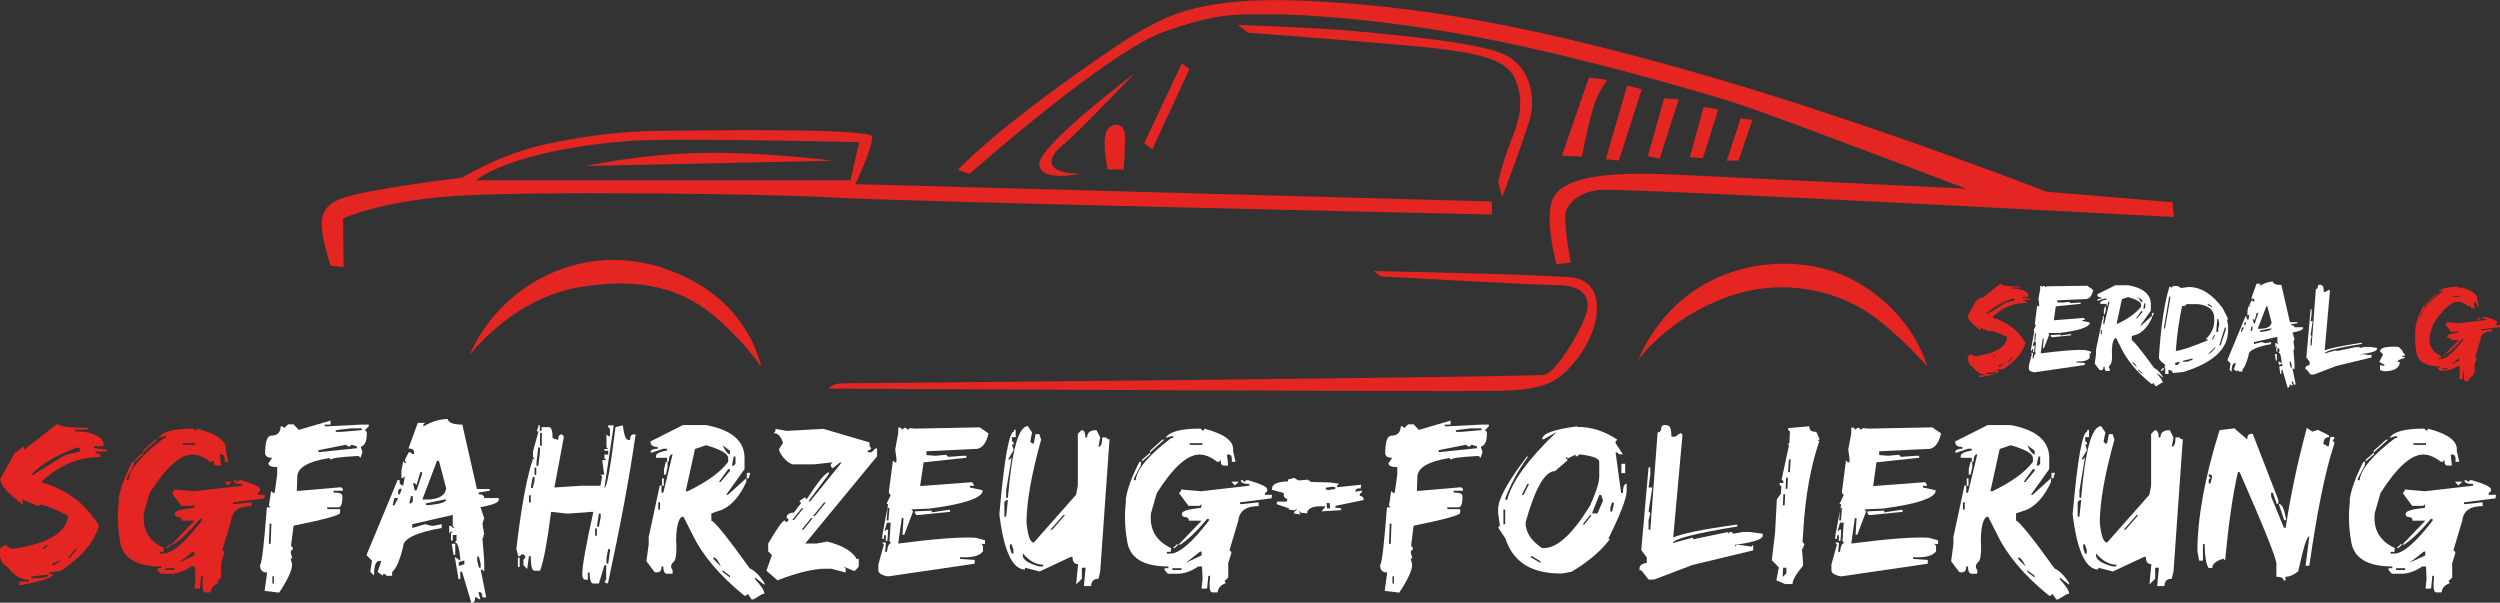
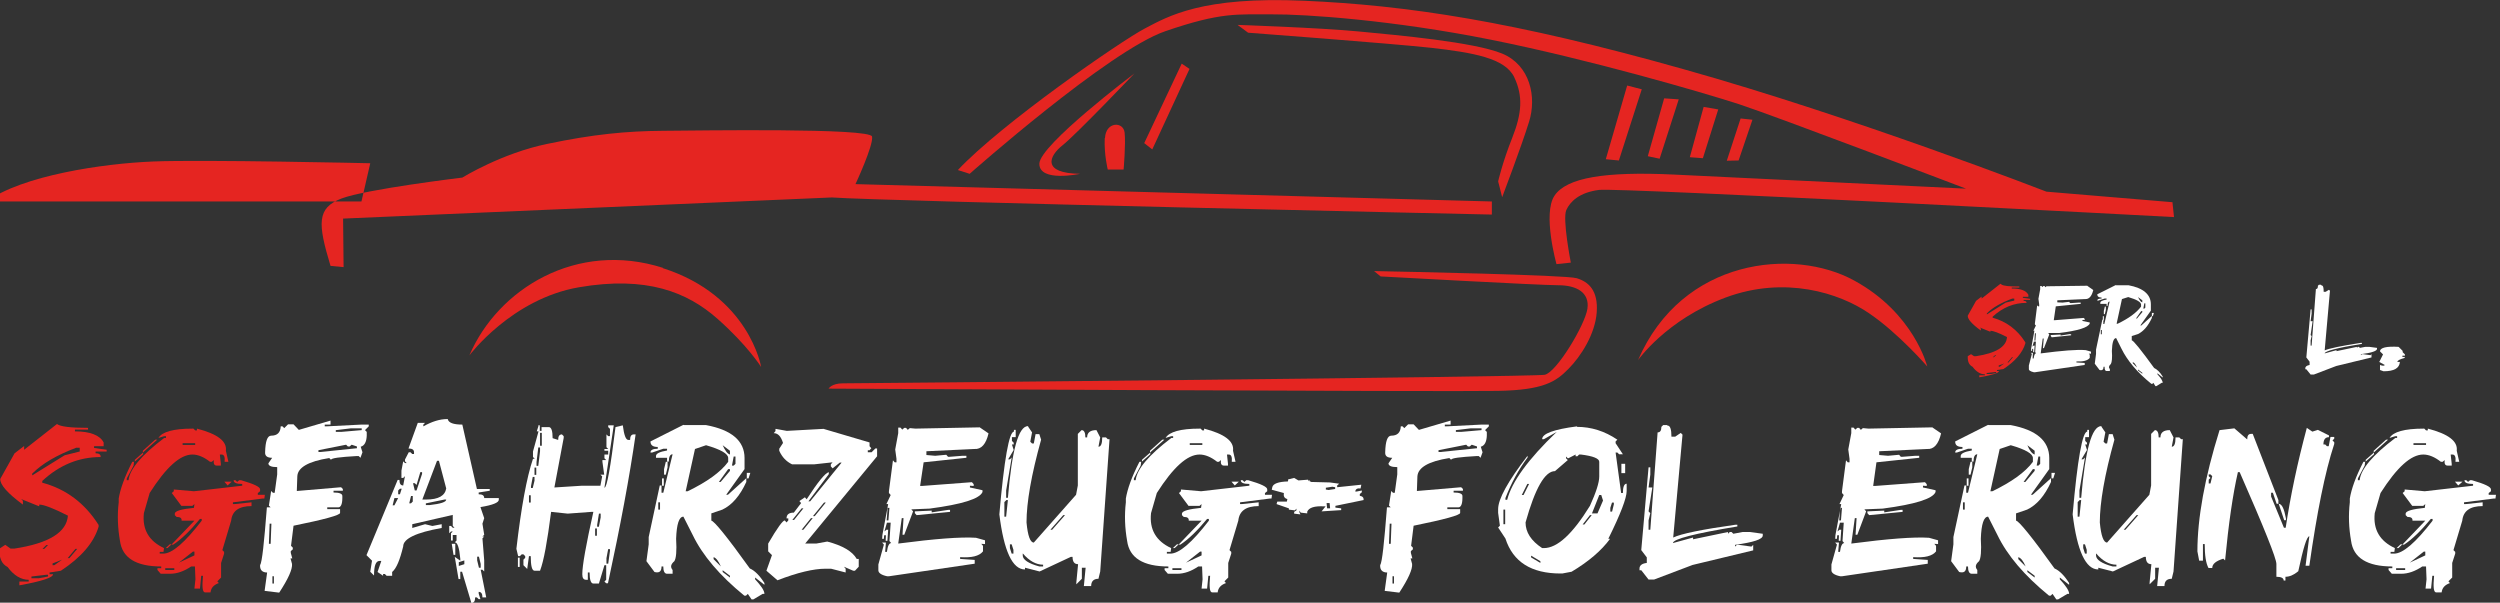
<svg xmlns="http://www.w3.org/2000/svg" id="Ebene_1" viewBox="0 0 99.39 23.96">
  <rect x="0" y="0" width="99.39" height="23.96" fill="#333333" stroke="none" />
  <path d="m26.36,10.65c-3.44-1.1-6.57.84-7.7,3.48,0,0,1.68-2.25,4.36-2.71s4.3.19,5.5,1.25,1.74,1.92,1.74,1.92c0,0-.47-2.83-3.91-3.93" style="fill:#e52521; fill-rule:evenodd; stroke-width:0px;" />
  <path d="m62.68,11.06c-.43-.13-6.92-.26-7.92-.28h-.13l.26.21s6.33.35,7.06.35,1.25.29,1.16.93-1.23,2.54-1.7,2.63-27.45.34-27.9.34-.57.21-.57.21c0,0,24.77.13,26.6.09,1.83-.03,2.32-.37,2.81-.87.5-.5,1.07-1.39,1.13-2.26s-.33-1.21-.8-1.35" style="fill:#e52521; fill-rule:evenodd; stroke-width:0px;" />
-   <path d="m33.07,7.85c2.09.15,26.24.68,26.24.68v-.52l-25.3-.69s.72-1.54.66-1.89-6.86-.24-8.31-.23c-1.46.01-2.79.14-4.6.52-1.81.37-3.38,1.34-3.38,1.34,0,0-3.82.46-4.8.83-.99.38-.95.99-.44,2.68l.52.05-.02-1.93s1.35-.67,4.33-.89,13.02-.09,15.11.05m-7.55-2.27c2.01-.08,8.63.07,8.63.07l-.35,1.52h-14.9c1.41-1.03,4.61-1.51,6.62-1.59" style="fill:#e52521; fill-rule:evenodd; stroke-width:0px;" />
+   <path d="m33.07,7.85c2.09.15,26.24.68,26.24.68v-.52l-25.3-.69s.72-1.54.66-1.89-6.86-.24-8.31-.23c-1.46.01-2.79.14-4.6.52-1.81.37-3.38,1.34-3.38,1.34,0,0-3.82.46-4.8.83-.99.38-.95.99-.44,2.68l.52.05-.02-1.93m-7.55-2.27c2.01-.08,8.63.07,8.63.07l-.35,1.52h-14.9c1.41-1.03,4.61-1.51,6.62-1.59" style="fill:#e52521; fill-rule:evenodd; stroke-width:0px;" />
  <path d="m27.88,6.08c-2.49.05-4.59.52-4.59.52l9.83-.21s-2.74-.36-5.23-.31" style="fill:#e52521; fill-rule:evenodd; stroke-width:0px;" />
  <path d="m41.32,6.51c0,.75,1.62.4,1.62.4-1.54-.02-1.24-.71-.69-1.14.55-.44,2.85-2.85,2.85-2.85,0,0-3.77,2.84-3.78,3.59" style="fill:#e52521; fill-rule:evenodd; stroke-width:0px;" />
  <path d="m86.38,8.04l-5.02-.42s-7.65-2.97-14.43-4.87C60.16.84,55.93.21,51.85.03c-4.06-.18-5.4.61-6.35,1.11-.95.5-5.67,3.76-7.42,5.62l.47.15s5.53-4.9,7.78-5.67c2.24-.77,2.85-.66,4.21-.67s4.85.23,8.74,1.01c3.89.78,8.33,2.07,9.85,2.56,1.52.5,9.03,3.36,9.03,3.36,0,0-8.88-.43-11.61-.56-2.74-.13-4.27.12-4.75.84-.48.72.08,2.72.08,2.72l.57-.06s-.34-1.73-.18-2.09c.16-.35.53-.7,1.3-.8.77-.1,22.86,1.08,22.86,1.08l-.06-.57v-.02Z" style="fill:#e52521; fill-rule:evenodd; stroke-width:0px;" />
  <path d="m43.92,5.49c-.03.65.12,1.25.12,1.25h.63s.09-1.02.04-1.47c-.05-.45-.75-.44-.78.22" style="fill:#e52521; fill-rule:evenodd; stroke-width:0px;" />
  <polygon points="46.98 2.53 45.49 5.69 45.81 5.94 47.29 2.74 46.98 2.53" style="fill:#e52521; fill-rule:evenodd; stroke-width:0px;" />
  <path d="m59.56,7.21l.16.63s.76-2,1.07-3c.31-.99.04-2.25-1.07-2.71-1.12-.46-4.14-.73-5.71-.88s-4.81-.26-4.81-.26l.42.31s5.6.42,7.27.6c1.67.19,2.95.41,3.31,1.17s.3,1.45-.08,2.41c-.38.95-.56,1.73-.56,1.73" style="fill:#e52521; fill-rule:evenodd; stroke-width:0px;" />
-   <path d="m62.11,6.19l.78.04s.29-1.5.5-2.1.51-.95.51-.95l-.73-.1-1.07,3.1h0Z" style="fill:#e52521; fill-rule:evenodd; stroke-width:0px;" />
  <polygon points="65.27 3.55 64.69 3.4 63.84 6.33 64.36 6.38 65.27 3.55" style="fill:#e52521; fill-rule:evenodd; stroke-width:0px;" />
  <polygon points="66.16 3.91 65.51 6.21 65.98 6.31 66.74 3.95 66.16 3.91" style="fill:#e52521; fill-rule:evenodd; stroke-width:0px;" />
  <polygon points="67.73 4.25 67.18 6.25 67.7 6.29 68.31 4.35 67.73 4.25" style="fill:#e52521; fill-rule:evenodd; stroke-width:0px;" />
  <polygon points="69.2 4.71 68.65 6.39 69.12 6.38 69.67 4.76 69.2 4.71" style="fill:#e52521; fill-rule:evenodd; stroke-width:0px;" />
  <path d="m73.71,11.15c-2.39-1.31-6.83-.9-8.59,3.17,0,0,1.12-1.61,3.48-2.49s4.53-.18,5.7.62c1.18.8,2.32,2.12,2.32,2.12,0,0-.52-2.12-2.91-3.42" style="fill:#e52521; fill-rule:evenodd; stroke-width:0px;" />
  <g style="isolation:isolate;">
    <g style="isolation:isolate;">
      <path d="m2.27,16.86c.13.1.54.15,1.23.15v.07h-.52v.07c.6,0,.99.15,1.14.44v.15h-.38v.07s.5.07.5.07v.07h-.44v.07c.14,0,.21.05.2.15-.87,0-1.64.32-2.32.95v.07c.94.25,1.69.81,2.24,1.68v.07c-.19.63-.68,1.21-1.5,1.75l-.45.07v.07s.14,0,.14,0c0,.13-.45.28-1.34.44v-.15h.37v-.07c-.3,0-.59-.17-.84-.51-.24-.12-.34-.37-.32-.73l.23-.15.21.15h.15c1.38-.21,2.08-.65,2.13-1.31-.57-.29-.96-.44-1.14-.44v.07s-.72-.29-.72-.29l.07.07v.15c-.61-.45-.91-.79-.9-1.02l.57-1.02.38-.29v.15s1.3-1.02,1.3-1.02Zm-1.02,6.06v.07s.29,0,.29,0l.37-.07v-.07s-.07,0-.07,0l-.59.07Zm.03-4.09v.07s1.29-.8,1.29-.8l.6-.15v-.15s-.14,0-.14,0c-.77.29-1.35.63-1.74,1.02Zm.41,2.99h.07l.15-.15h-.07l-.15.15Zm.4.58v.07s.07,0,.07,0l.31-.22-.38.15Zm.91-.58l-.31.37h.07l.31-.37h-.07Z" style="fill:#e52521; stroke-width:0px;" />
    </g>
    <g style="isolation:isolate;">
      <path d="m7.69,17.04l.07.07h.07v-.07c.81.21,1.2.5,1.15.88l.1.44h-.15c.02-.19-.02-.29-.12-.29h-.07l.04.37v.07h-.16c-.1,0-.14-.07-.12-.22l-.08.07h-.07c-.24-.19-.48-.29-.7-.29-.49,0-1.05.51-1.7,1.53l-.23.8c-.07.65.2,1.11.8,1.39l-.02.15h-.15v.07s.14,0,.14,0c.35,0,.86-.44,1.53-1.31v-.07s-.07,0-.07,0c-.39.47-.74.81-1.06,1.02h-.07l.91-.95h-.51c.01-.1-.05-.15-.2-.15l-.07-.07v-.07c.02-.1.27-.17.76-.22l.02-.15-.08.07h-.44l-.38-.51.08-.07v-.07s.8.07.8.07l1.92-.22v-.07c-.23,0-.35-.05-.34-.15h.07l.07.07.08-.07h.07c.52.15.77.27.76.37v.07s-.09.07-.09.07v.07s.28,0,.28,0l-.02.15h-.07l-1.18.15v.07s.07,0,.07,0l.67-.07v.15c-.5,0-.77.19-.81.58l-.35,1.17.07.07v.07s-.12.37-.12.37v.58s-.15.15-.15.15l.06.07c-.2.07-.31.19-.33.37h-.22c-.1,0-.12-.22-.08-.66h-.07l-.05.51h-.22l.04-.37-.02-.51h-.15c-.28.19-.56.29-.84.29h-.37l-.13-.15v-.07h.15v-.07c-1,0-1.55-.34-1.64-1.02-.09-.51-.11-1.02-.05-1.53v-.15c.06-.37.23-.86.54-1.46h.07l-.02.15-.27.51v.07s.07,0,.07,0c.05-.44.52-1,1.42-1.68h.07v-.07s-.07,0-.07,0l-.23.07c.14-.24.59-.37,1.35-.37Zm-2,.95v.07s-.33.29-.33.29v-.07s.33-.29.33-.29Zm.49-.51h.07l-.57.51v-.07s.49-.44.49-.44Zm.39,5.11v.07s.36,0,.36,0v-.07s-.36,0-.36,0Zm.18-.95h.07l-.16.15h-.07l.16-.15Zm.36.73l.62-.29v-.15s-.06,0-.06,0l-.56.44Zm.15-4.75v.07s.5,0,.5,0v-.07s-.5,0-.5,0Zm1.66,1.53h.29l-.16.15-.13-.15Z" style="fill:#e52521; stroke-width:0px;" />
    </g>
  </g>
  <g style="isolation:isolate;">
    <g style="isolation:isolate;">
      <path d="m13.14,16.73v.15h-.23v.07s.07,0,.07,0l1.39-.07h.29v.07s-.15.15-.15.15l.07.07v.15c-.01.25-.09.4-.24.44l.07.22-.08.22-.07-.07h-.07c-.68.04-1.02.08-1.03.15l-.07-.07c-.83.13-1.26.38-1.27.73l-.02.58,1.76-.15.07.07v.07h-.37v.07c.24,0,.36.05.35.15v.07c0,.24-.06.37-.16.37h-.44v.07s.51,0,.51,0v.15c0,.09-.62.26-1.85.51l-.1.8.07.07v.07l-.08.07v.07s.06.22.06.22h-.07l.06.22c.02.21-.15.59-.51,1.14l-.58-.07.1-.73c-.19,0-.29-.1-.28-.29.08-.12.16-.89.27-2.3h.15l-.07-.07.09-.58.07.07h.07l.1-.73v-.29c-.23,0-.35-.05-.35-.15l.15-.22c-.19,0-.29-.07-.28-.22.01-.44.09-.66.24-.66.24,0,.37-.12.38-.37h.07l.07.07.15-.15h.22l.21.22,1.26-.37Zm-2.42,4.09l-.03.8h.07l.03-.8h-.07Zm.11,2.09v.29s.06,0,.06,0v-.29s-.06,0-.06,0Zm1.83-5.01v.07h.07l1.46-.15v-.07s-.21-.07-.21-.07l-.08.07h-.07l-.07-.07-1.11.22Zm.69-.8v.07s.22,0,.22,0l.81-.07v-.07h-.44l-.58.07Z" style="fill:#fff; stroke-width:0px;" />
      <path d="m17.8,16.66c.03.15.23.22.58.22l.58,2.56h.51v.07l-.44.07v.07c.15,0,.22.05.22.15h.58v.07c0,.11-.24.21-.73.29l.15.44-.07.22.07.44-.07.07h.07l-.07.07.07.88v.44l-.07-.07h-.07l.22,1.1h-.15c0-.15-.05-.22-.15-.22v.07l.07.22h-.07l-.07-.07h-.07c0,.15-.05.22-.15.22l-.37-1.24h-.07v.29h-.07l-.15-.88.22.15v-.07c-.04-.44-.11-.66-.22-.66l.07-.07v-.22h-.15v.22h-.07v-.29l.07-.07h-.07l-.07.07v-.29h.07l.07.07h.07l-.07-.07v-.44l-1.61.37v.15l.51-.15.29.07.37-.07v.15c-1.02.18-1.53.43-1.53.73-.13.54-.27.88-.44,1.02v.15h-.22l-.07-.07h-.07v.07l-.22-.15.15-.44h-.07c-.15,0-.22.19-.22.58l-.15-.15.07-.44-.22-.22,1.24-2.99h.07c0,.15.05.22.15.22l.07-.37-.07.07h-.07v-.29l.07-.37.07.07h.07l-.07-.07v-.07l.15-.29h.07l.07.07h.07v-.07c0-.1-.07-.15-.22-.15l.37-1.02h.29l-.07.07v.07c.34-.19.65-.29.95-.29Zm-2.12,3.14l-.07.29h.07l.15-.29h-.15Zm.22-.37l-.07.07v.15h.07l.07-.22h-.07Zm.44.29l-.07.29h.07l.07-.07v-.22h-.07Zm.37-.95l-.15.51-.07-.07h-.07l.07.29h.07l.22-.66v-.07h-.07Zm.66-.44l-.58,1.53h.15c.49,0,.75-.15.8-.44l-.29-1.1h-.07Zm-.44,1.68v.07h.15c.44-.05.66-.12.66-.22h-.07l-.73.15Zm1.02,1.61h.15v.44h-.07l-.07-.44Zm.29.73v.15l.22-.07v-.15l-.22.07Zm.73-.22v.15l.07.29h.07v-.15l-.07-.29h-.07Z" style="fill:#fff; stroke-width:0px;" />
      <path d="m21.39,16.91h.07v.22h.07v-.15h.29c.1,0,.15.15.15.44l.22.07c0-.15.05-.22.15-.22l.07.07v.07l-.37,1.97,1.1-.07h.73l.07-.37-.07-.07h.15l-.07-.51v-.07h.15l-.07-.07v-.15h.15v-.15h-.15v-.07h.15l-.07-.07v-.51l.07.07h.07v-.29l-.07-.07v-.07h.22l-.37,2.48c.1,0,.24-.8.44-2.41l.29-.07c.05.39.12.58.22.58h.07c0-.15.05-.22.15-.22h.07c-.24,1.68-.61,3.66-1.1,5.92h-.07l-.07-.07.07-.07v-.58h-.07l-.22.73h-.22c-.1,0-.15-.15-.15-.44h-.07v.29h-.07c-.1,0-.15-.07-.15-.22,0-.35.15-1.18.44-2.48h-.07l-.95.07-.66-.07c-.15,1.17-.29,1.95-.44,2.34h-.22c-.1,0-.15-.2-.15-.58h-.07l-.07.51-.15-.15v-.22l.07-.07v-.07l-.07-.07h-.07l-.07.07h-.07l-.07-.29c.19-1.64.41-2.84.66-3.58h.07l-.07-.07v-.22l.22-.8h-.07l.07-.22Zm-.8,5.26h.07v.37h-.07v-.37Zm.44-2.48v.29h.07v-.29h-.07Zm.15-.73l-.07.37v.07h.07l.07-.29v-.15h-.07Zm.07-.37v.29h.07v-.29h-.07Zm.15-.8l-.07.58v.15h.07l.07-.58v-.15h-.07Zm.07-.58v.51h.07v-.51h-.07Zm2.19,3.8v.29h.07v-.29h-.07Zm.15-.58l-.07.44v.07h.07l.07-.37v-.15h-.07Zm.37,1.39l-.07.37v.22h.07l.07-.51v-.07h-.07Z" style="fill:#fff; stroke-width:0px;" />
    </g>
    <g style="isolation:isolate;">
      <path d="m27.19,16.9h.88c1.02.19,1.53.63,1.53,1.31v.44l-.73,1.02h.07l.73-.66v.15c-.25.55-.57.92-.95,1.1l-.44.15v.29c.1,0,.62.63,1.53,1.9.19.08.39.28.58.58v.07l-.37-.29v.07c.24.26.37.45.37.58h-.07l-.37.22h-.07l-.15-.22-.07.07h-.07c-.98-.8-1.66-1.6-2.05-2.41l-.37-.73c-.17,0-.27.29-.29.88.03.49,0,.78-.07.89-.14.12-.17.23-.07.35v.15h-.22c-.1,0-.15-.1-.15-.29h-.07c0,.2-.09.27-.28.22l-.32-.43.09-.67v-.29l.44-2.05h.07v.29h.07l.37-1.53c-.1,0-.15.1-.15.29h-.07v-.15h-.44v-.07c0-.1.15-.17.44-.22v-.07h-.15l-.44.15h-.07c0-.1.1-.15.29-.15v-.07c-.19,0-.29-.07-.29-.22l1.31-.66Zm-1.02,3.07v.29h.07v-.29h-.07Zm.15-.95h.07v.29h-.07v-.29Zm.15-.66h.07v.22l-.07.29h-.07v-.22l.07-.29Zm.8,1.17h.07c.76-.37,1.3-.75,1.61-1.17v-.15c0-.17-.29-.34-.88-.51l-.44.15-.37,1.68Zm1.1,2.63v.07l.29.29c-.1-.22-.19-.34-.29-.37Zm.58-3.51l-.37.51h.07l.37-.44v-.07h-.07Zm-.22-.95c.1.22.19.34.29.37v-.15l-.29-.22Zm0,4.97v.07l.29.22v-.07l-.29-.22Zm.44-4.53l-.07.37h.07l.07-.07v-.29h-.07Zm.51.66h.15l-.07.22h-.07v-.22Z" style="fill:#fff; stroke-width:0px;" />
    </g>
    <g style="isolation:isolate;">
      <path d="m30.84,17.05l.44.08,1.46-.08,1.83.54v.15l.07.08-.07.08h-.07v.08h.15l.15-.15h.07v.31l-2.86,3.47h.44l.44-.08c.61.16,1,.39,1.17.69h.08v.31l-.15.16h-.07l-.37-.16.07.08v.15l-.58-.15h-.22c-.47,0-1.11.15-1.91.46l-.44-.38.22-.62-.15-.15v-.31c.36-.62.58-.92.66-.92l.07.08.07-.08v-.08h-.07c0-.16.1-.23.29-.23l.29-.38-.07-.08.22-.15.07.08c.44-.68.73-1.04.88-1.08v.08l-.81,1.08h.07l1.25-1.54h-.07l-.29.23-.07-.08v-.08l.07-.08-.73.08h-.88c-.23-.11-.4-.29-.51-.54v-.08l.15-.23c-.08-.26-.2-.39-.37-.39l.07-.08v-.08Zm1.03,3.16l-.37.46h.07l.37-.46h-.07Zm.37.39l-.37.46h.07l.37-.46h-.07Zm.52-.62l-.44.54h.07l.44-.54h-.07Z" style="fill:#fff; stroke-width:0px;" />
      <path d="m38.95,16.99l.35.24c-.1.43-.29.64-.56.62l-1.91.09v.15s.35.03.35.03l.44-.04.07.08h.07s.51-.04.51-.04h.15s0,.08,0,.08l-1.7.18-.14.94h.07s1.99-.15,1.99-.15l.07.08v.07s-.15-.01-.15-.01v.07s.5.11.5.11v.07c-.11.27-.81.49-2.1.66l-.73.03.07.08-.35.93h-.07s.04-.66.04-.66h-.07s-.14,1.01-.14,1.01c1.46-.19,2.49-.27,3.09-.23l.36.1v.15s-.15-.01-.15-.01l.07.08v.22c-.15.19-.45.26-.91.23v.07s.58.04.58.04v.15s-3.41.5-3.41.5h-.07c-.24-.05-.36-.14-.35-.25v-.22s.22-.79.22-.79l-.07-.08h.15s-.03.37-.03.37h.07c.03-.24.09-.35.17-.35l-.07-.08.05-.73h-.15s-.1.35-.1.35l.08-.07h.07s-.03.44-.03.44h-.07s.01-.22.01-.22h-.07s-.01.14-.01.14h-.07s.01-.15.01-.15l.23-1.23h-.07s.17-.36.17-.36l-.07-.08v-.07s.16-1.23.16-1.23l.07.08h.07s0-.14,0-.14l-.05-.37.12-.65v-.22s.09,0,.09,0l.07.08.08-.07h.07s.07.08.07.08l.08-.07.22.02,2.56-.05Zm-3.66,3.19l-.04.51h.07s.04-.5.04-.5h-.07Zm2.41.09h.07s0,.08,0,.08l-1.33.13-.07-.08v-.07s.67-.03.67-.03v.07s.66-.1.66-.1Z" style="fill:#fff; stroke-width:0px;" />
    </g>
    <g style="isolation:isolate;">
      <path d="m40.88,16.97l.15.22-.07.37.07.07h.07l.07-.37h.15l.07.22c-.39,1.4-.58,2.5-.58,3.29.05.54.15.8.29.8l1.68-1.9.07-.37v-2.05l.15-.15c.1,0,.15.1.15.29h.07c0-.19.12-.29.37-.29l.15.29-.07.37c.1,0,.15-.12.15-.37h.15l.07.07h.07l-.37,5.26-.07.29c-.19,0-.29.1-.29.29h-.29l.07-.73h-.15v.44l-.22.22v-.07l.07-.73c-.15,0-.22-.1-.22-.29h-.07l-1.24.58-.58-.15v.07c-.5,0-.84-.73-1.02-2.19.19-2.19.39-3.29.58-3.29v-.07h.07v.29h-.15v.15l.07.07v.07h-.07l.07.22-.22.37h.07l.07-.07-.22,1.31v.29h.07c.16-1.9.42-2.85.8-2.85Zm-.88,2.92l-.07.07v.58h.07l.07-.66h-.07Zm.15,1.75v.15l.07.22h.07v-.15l-.07-.22h-.07Zm.51.37v.07c0,.17.22.32.66.44h.15v-.07c-.28,0-.55-.15-.8-.44Zm1.61-1.53l-.51.58h.07l.51-.58h-.07Z" style="fill:#fff; stroke-width:0px;" />
      <path d="m47.73,17.04l.07.07h.07v-.07c.81.21,1.2.5,1.15.88l.1.44h-.15c.02-.19-.02-.29-.12-.29h-.07l.04.37v.07h-.16c-.1,0-.14-.07-.12-.22l-.08.07h-.07c-.24-.19-.48-.29-.7-.29-.49,0-1.05.51-1.7,1.53l-.23.8c-.07.65.2,1.11.8,1.39l-.02.15h-.15v.07s.14,0,.14,0c.35,0,.86-.44,1.53-1.31v-.07s-.07,0-.07,0c-.39.47-.74.81-1.06,1.02h-.07l.91-.95h-.51c.01-.1-.05-.15-.2-.15l-.07-.07v-.07c.02-.1.27-.17.76-.22l.02-.15-.08.07h-.44l-.38-.51.08-.07v-.07s.8.07.8.07l1.92-.22v-.07c-.23,0-.35-.05-.34-.15h.07l.07.07.08-.07h.07c.52.15.77.27.76.37v.07s-.09.07-.09.07v.07s.28,0,.28,0l-.02.15h-.07l-1.18.15v.07s.07,0,.07,0l.67-.07v.15c-.5,0-.77.19-.81.58l-.35,1.17.07.07v.07s-.12.37-.12.37v.58s-.15.15-.15.15l.06.07c-.2.07-.31.19-.33.37h-.22c-.1,0-.12-.22-.08-.66h-.07l-.05.51h-.22l.04-.37-.02-.51h-.15c-.28.19-.56.29-.84.29h-.37l-.13-.15v-.07h.15v-.07c-1,0-1.55-.34-1.64-1.02-.09-.51-.11-1.02-.05-1.53v-.15c.06-.37.23-.86.54-1.46h.07l-.02.15-.27.51v.07s.07,0,.07,0c.05-.44.52-1,1.42-1.68h.07v-.07s-.07,0-.07,0l-.23.07c.14-.24.59-.37,1.35-.37Zm-2,.95v.07s-.33.29-.33.29v-.07s.33-.29.33-.29Zm.49-.51h.07l-.57.51v-.07s.49-.44.49-.44Zm.39,5.11v.07s.36,0,.36,0v-.07s-.36,0-.36,0Zm.18-.95h.07l-.16.15h-.07l.16-.15Zm.36.73l.62-.29v-.15s-.06,0-.06,0l-.56.44Zm.15-4.75v.07s.5,0,.5,0v-.07s-.5,0-.5,0Zm1.66,1.53h.29l-.16.15-.13-.15Z" style="fill:#fff; stroke-width:0px;" />
      <path d="m51.21,19.11v-.05l.24-.06.17.1.38-.03.05.08v-.07s.06.08.06.08l.76.02.37.05-.08.07v.07s.96-.1.96-.1l-.03.15c-.12-.02-.2.02-.21.12h.06s.2-.04.2-.04v.07s-.08.07-.08.07v.07c.11.02.16.07.15.17l-1.12.23v.07s.23.03.23.03v.07s-.78.05-.78.05l.16-.2h-.06c-.38-.02-.6.05-.67.21v.07s-.26-.03-.26-.03l-.05-.08v.07s.04.08.04.08l-.25-.03v-.07s.09-.06.09-.06v-.07s-.06.07-.06.07l-.24-.03v-.05s-.49-.17-.49-.17l.03-.1h.38l.02-.1c-.12-.03-.16-.11-.14-.24l-.48-.13.02-.1c.03-.14.24-.22.62-.23Zm1.49.35l.12.02.26-.04v-.07s-.11-.02-.11-.02l-.26.04v.07Zm.06.75h.12s-.02-.21-.02-.21h-.12s.02.21.02.21Z" style="fill:#fff; stroke-width:0px;" />
      <path d="m57.67,16.73v.15h-.23v.07s.07,0,.07,0l1.39-.07h.29v.07s-.15.15-.15.15l.07.07v.15c-.01.25-.09.4-.24.44l.07.22-.08.22-.07-.07h-.07c-.68.04-1.02.08-1.03.15l-.07-.07c-.83.13-1.25.38-1.27.73l-.02.58,1.76-.15.07.07v.07h-.37v.07c.24,0,.36.05.35.15v.07c0,.24-.06.37-.16.37h-.44v.07s.51,0,.51,0v.15c0,.09-.62.26-1.85.51l-.1.8.07.07v.07l-.08.07v.07s.06.22.06.22h-.07l.06.22c.02.21-.15.59-.51,1.14l-.58-.07.1-.73c-.19,0-.29-.1-.28-.29.08-.12.16-.89.27-2.3h.15l-.07-.07.09-.58.07.07h.07l.1-.73v-.29c-.23,0-.35-.05-.35-.15l.15-.22c-.2,0-.29-.07-.28-.22.01-.44.09-.66.24-.66.24,0,.37-.12.38-.37h.07l.07.07.15-.15h.22l.21.22,1.26-.37Zm-2.42,4.09l-.03.8h.07l.03-.8h-.07Zm.11,2.09v.29s.06,0,.06,0v-.29s-.06,0-.06,0Zm1.83-5.01v.07h.07l1.46-.15v-.07s-.21-.07-.21-.07l-.08.07h-.07l-.07-.07-1.11.22Zm.69-.8v.07s.21,0,.21,0l.81-.07v-.07h-.44l-.58.07Z" style="fill:#fff; stroke-width:0px;" />
    </g>
    <g style="isolation:isolate;">
      <path d="m62.69,16.97c.57,0,1.11.17,1.61.51l-.07.07v.07l.29.44h-.15l-.07-.07h-.07l.22,1.61h.07c0-.24.05-.37.15-.37v.29c0,.28-.24.91-.73,1.9h.07c-.34.47-.86.91-1.53,1.31l-.37.07h-.07c-1.16,0-1.89-.46-2.19-1.39l-.29-.44.07-.07-.07-.51v-.15c0-.4.39-1.11,1.17-2.12v.07c-.36.48-.65,1.02-.88,1.61v.07h.07c.18-.71.83-1.61,1.97-2.7l-.51.29h-.07c0-.22.46-.39,1.39-.51Zm-2.92,3.29v.58h.07v-.58h-.07Zm.95-1.02l-.22.44h.07l.22-.44h-.07Zm1.61-1.02l-.07-.07v.07l.07.07-.51.44c-.4,0-.79.68-1.17,2.04,0,.39.22.73.66,1.02h.07c.53,0,1.14-.56,1.83-1.68.24-.53.37-.92.37-1.17v-.58c0-.13-.24-.23-.73-.29h-.07l-.07.07h-.07v-.07l-.29.15Zm-1.46,3.87v.07l.37.22v-.07l-.37-.22Zm2.34-1.61l-.29.37h.07l.29-.37h-.07Zm.37-.8l-.29.73h.22l.22-.51-.07-.22h-.07Zm.51.29l-.07.22v.15h.07l.07-.29v-.07h-.07Zm.37-1.53h.15v.37h-.15v-.37Z" style="fill:#fff; stroke-width:0px;" />
      <path d="m66.3,16.92c.1,0,.15.15.15.44h.15l.22-.15.07.07-.37,4.09c.31-.15,1.14-.32,2.48-.51h.07v.07c-1.7.28-2.56.5-2.56.66l.8-.22v.07l1.39-.29v.07l.07-.07h.07l.07.07.37-.07h.29l.51.07v.07c0,.15-.37.27-1.1.37v.07l.07-.07h.07l.51.07.07-.07v.22l-2.41.58-1.53.58h-.22l-.29-.37h-.07v-.07c0-.12.1-.2.29-.22v-.22l-.22-.29.29-3.29h.07v.29l-.07.51h.15l-.15.95.07.07-.07.29v.37h.07l.29-3.87c.1,0,.15-.07.15-.22l.07-.07h.15Z" style="fill:#fff; stroke-width:0px;" />
    </g>
    <g style="isolation:isolate;">
-       <path d="m71.93,16.95c0,.15.08.22.28.22l.13.29-.08.07h.07c-.35,1.03-.56,2.22-.64,3.58l-.03.44.07.07v.07s-.08.07-.08.07h.07l-.08.07.04.51v.15c-.27.32-.41.56-.42.73h-.29l-.35-.15.1-.51-.28-.29.13-1.1.07-1.32.16-.22.02-.29-.07-.07v-.07h.15v-.07s-.07-.07-.07-.07l.3-1.39h-.07l.08-.07.02-.44-.07-.07v-.07s.81-.07.81-.07Zm-1.04,5.62l-.02.37.15-.15v-.22s-.13,0-.13,0Zm.01-2.92l-.02.44h.07l.02-.44h-.07Zm.11-.66l-.02.44h.07l.02-.44h-.07Zm.11-.73l-.03.51h.07l.03-.51h-.07Z" style="fill:#fff; stroke-width:0px;" />
-     </g>
+       </g>
    <g style="isolation:isolate;">
      <path d="m76.82,16.99l.35.24c-.1.43-.29.64-.55.62l-1.91.09v.15s.35.03.35.03l.44-.04.07.08h.07s.51-.04.51-.04h.15s0,.08,0,.08l-1.7.18-.13.94h.07s1.99-.15,1.99-.15l.07.08v.07s-.15-.01-.15-.01v.07s.5.11.5.11v.07c-.11.27-.81.49-2.1.66l-.73.03.07.08-.35.93h-.07s.04-.66.04-.66h-.07s-.14,1.01-.14,1.01c1.46-.19,2.49-.27,3.09-.23l.36.1v.15s-.15-.01-.15-.01l.07.08v.22c-.15.19-.45.26-.91.23v.07s.58.04.58.04v.15s-3.41.5-3.41.5h-.07c-.24-.05-.36-.14-.35-.25v-.22s.22-.79.22-.79l-.07-.08h.15s-.03.37-.03.37h.07c.03-.24.09-.35.17-.35l-.07-.08.05-.73h-.15s-.1.35-.1.35l.08-.07h.07s-.03.44-.03.44h-.07s.01-.22.01-.22h-.07s-.01.14-.01.14h-.07s.01-.15.01-.15l.23-1.23h-.07s.17-.36.17-.36l-.07-.08v-.07s.16-1.23.16-1.23l.07.08h.07s0-.14,0-.14l-.05-.37.12-.65v-.22s.09,0,.09,0l.07.08.08-.07h.07s.07.08.07.08l.08-.07.22.02,2.56-.05Zm-3.66,3.19l-.04.51h.07s.04-.5.04-.5h-.07Zm2.41.09h.07s0,.08,0,.08l-1.33.13-.07-.08v-.07s.67-.03.67-.03v.07s.66-.1.66-.1Z" style="fill:#fff; stroke-width:0px;" />
    </g>
    <g style="isolation:isolate;">
      <path d="m79.06,16.9h.88c1.02.19,1.53.63,1.53,1.31v.44l-.73,1.02h.07l.73-.66v.15c-.25.55-.57.92-.95,1.1l-.44.15v.29c.1,0,.62.63,1.53,1.9.19.08.39.28.58.58v.07l-.37-.29v.07c.24.26.37.45.37.58h-.07l-.37.22h-.07l-.15-.22-.07.07h-.07c-.98-.8-1.66-1.6-2.05-2.41l-.37-.73c-.17,0-.27.29-.29.88.03.49,0,.78-.07.89-.14.12-.17.23-.07.35v.15h-.22c-.1,0-.15-.1-.15-.29h-.07c0,.2-.09.27-.28.22l-.32-.43.09-.67v-.29l.44-2.05h.07v.29h.07l.37-1.53c-.1,0-.15.1-.15.29h-.07v-.15h-.44v-.07c0-.1.15-.17.44-.22v-.07h-.15l-.44.15h-.07c0-.1.1-.15.29-.15v-.07c-.2,0-.29-.07-.29-.22l1.31-.66Zm-1.02,3.07v.29h.07v-.29h-.07Zm.15-.95h.07v.29h-.07v-.29Zm.15-.66h.07v.22l-.07.29h-.07v-.22l.07-.29Zm.8,1.17h.07c.76-.37,1.3-.75,1.61-1.17v-.15c0-.17-.29-.34-.88-.51l-.44.15-.37,1.68Zm1.1,2.63v.07l.29.29c-.09-.22-.19-.34-.29-.37Zm.58-3.51l-.37.51h.07l.37-.44v-.07h-.07Zm-.22-.95c.09.22.19.34.29.37v-.15l-.29-.22Zm0,4.97v.07l.29.22v-.07l-.29-.22Zm.44-4.53l-.07.37h.07l.07-.07v-.29h-.07Zm.51.66h.15l-.07.22h-.07v-.22Z" style="fill:#fff; stroke-width:0px;" />
      <path d="m83.55,16.97l.15.22-.07.37.07.07h.07l.07-.37h.15l.07.22c-.39,1.4-.58,2.5-.58,3.29.05.54.15.8.29.8l1.68-1.9.07-.37v-2.05l.15-.15c.1,0,.15.1.15.29h.07c0-.19.12-.29.37-.29l.15.29-.07.37c.1,0,.15-.12.15-.37h.15l.07.07h.07l-.37,5.26-.07.29c-.2,0-.29.1-.29.29h-.29l.07-.73h-.15v.44l-.22.22v-.07l.07-.73c-.15,0-.22-.1-.22-.29h-.07l-1.24.58-.58-.15v.07c-.5,0-.84-.73-1.02-2.19.19-2.19.39-3.29.58-3.29v-.07h.07v.29h-.15v.15l.07.07v.07h-.07l.07.22-.22.37h.07l.07-.07-.22,1.31v.29h.07c.16-1.9.42-2.85.8-2.85Zm-.88,2.92l-.07.07v.58h.07l.07-.66h-.07Zm.15,1.75v.15l.07.22h.07v-.15l-.07-.22h-.07Zm.51.37v.07c0,.17.22.32.66.44h.15v-.07c-.28,0-.55-.15-.8-.44Zm1.61-1.53l-.51.58h.07l.51-.58h-.07Z" style="fill:#fff; stroke-width:0px;" />
    </g>
    <g style="isolation:isolate;">
      <path d="m88.83,17.03l.51.44c0-.15.05-.22.15-.22h.07l1.02,2.63v.15h-.07l-.15-.44h-.07v.15l.51,1.24h.07c.19-1.27.47-2.59.84-3.97l.22.15.22-.07.44.22v.07c-.15,0-.22.1-.22.29h.07l.07.07h.07l.07-.37h.15v.07l-.07.07.07.07v.07c-.37,1.12-.69,2.74-.99,4.84h-.15l.15-1.17c-.1,0-.24.46-.44,1.39-.18.15-.35.22-.51.22v.15h-.07c0-.1-.1-.15-.29-.15v-.51c0-.22-.49-1.44-1.46-3.65h-.07c-.2.87-.37,2.04-.51,3.51l-.07-.07c-.29.09-.44.21-.44.37h-.15c-.1-.18-.15-.5-.15-.95h-.07v.66h-.15l-.07-.37c0-1.32.29-2.93.88-4.82l.58-.07Zm-1.02,1.83v.07l.07.07-.07.07v.15h.07l.07-.29-.07-.07h-.07Zm2.78,1.17c.13,0,.22.2.29.58v.07h-.07l-.22-.66Z" style="fill:#fff; stroke-width:0px;" />
    </g>
    <g style="isolation:isolate;">
      <path d="m96.38,17.04l.07.07h.07v-.07c.81.21,1.2.5,1.15.88l.1.44h-.15c.02-.19-.02-.29-.12-.29h-.07l.04.37v.07h-.16c-.1,0-.14-.07-.12-.22l-.08.07h-.07c-.24-.19-.48-.29-.7-.29-.49,0-1.05.51-1.7,1.53l-.23.8c-.07.65.2,1.11.8,1.39l-.02.15h-.15v.07s.14,0,.14,0c.35,0,.86-.44,1.53-1.31v-.07s-.07,0-.07,0c-.39.47-.74.81-1.06,1.02h-.07l.91-.95h-.51c.01-.1-.05-.15-.2-.15l-.07-.07v-.07c.02-.1.27-.17.76-.22l.02-.15-.08.07h-.44l-.38-.51.08-.07v-.07s.8.07.8.07l1.92-.22v-.07c-.23,0-.35-.05-.34-.15h.07l.07.07.08-.07h.07c.52.15.77.27.76.37v.07s-.09.07-.09.07v.07s.29,0,.29,0l-.02.15h-.07l-1.18.15v.07s.07,0,.07,0l.67-.07v.15c-.5,0-.77.19-.81.58l-.35,1.17.07.07v.07s-.12.37-.12.37v.58s-.15.15-.15.15l.06.07c-.2.07-.31.19-.33.37h-.22c-.1,0-.12-.22-.08-.66h-.07l-.05.51h-.22l.04-.37-.02-.51h-.15c-.28.19-.56.29-.84.29h-.37l-.13-.15v-.07h.15v-.07c-1,0-1.55-.34-1.64-1.02-.09-.51-.11-1.02-.05-1.53v-.15c.06-.37.23-.86.54-1.46h.07l-.02.15-.27.51v.07s.07,0,.07,0c.05-.44.52-1,1.42-1.68h.07v-.07s-.07,0-.07,0l-.23.07c.14-.24.59-.37,1.35-.37Zm-2,.95v.07s-.33.29-.33.29v-.07s.33-.29.33-.29Zm.49-.51h.07l-.57.51v-.07s.49-.44.49-.44Zm.39,5.11v.07s.36,0,.36,0v-.07s-.36,0-.36,0Zm.18-.95h.07l-.16.15h-.07l.16-.15Zm.36.73l.62-.29v-.15s-.06,0-.06,0l-.56.44Zm.15-4.75v.07s.5,0,.5,0v-.07s-.5,0-.5,0Zm1.66,1.53h.29l-.17.15-.13-.15Z" style="fill:#fff; stroke-width:0px;" />
    </g>
  </g>
  <g style="isolation:isolate;">
    <g style="isolation:isolate;">
      <path d="m79.57,11.31c.08.06.31.08.71.08v.04h-.3v.04c.35,0,.57.08.66.25v.08h-.22v.04s.29.04.29.04v.04h-.26v.04c.08,0,.12.03.12.08-.5,0-.95.18-1.35.55v.04c.54.15.98.47,1.3.98v.04c-.11.37-.4.71-.87,1.02l-.26.04v.04s.08,0,.08,0c0,.08-.26.16-.78.25v-.08h.22v-.04c-.18,0-.34-.1-.49-.3-.14-.07-.2-.21-.19-.42l.13-.08.12.08h.08c.8-.12,1.21-.38,1.23-.76-.33-.17-.55-.25-.66-.25v.04s-.42-.17-.42-.17l.04.04v.08c-.36-.26-.53-.46-.52-.59l.33-.59.22-.17v.08s.75-.59.75-.59Zm-.59,3.52v.04s.17,0,.17,0l.21-.04v-.04s-.04,0-.04,0l-.34.04Zm.01-2.37v.04s.75-.47.75-.47l.34-.08v-.08s-.08,0-.08,0c-.45.17-.79.36-1.01.59Zm.24,1.74h.04l.09-.08h-.04l-.09.08Zm.23.34v.04s.04,0,.04,0l.18-.13-.22.08Zm.53-.34l-.18.21h.04l.18-.21h-.04Z" style="fill:#e52521; stroke-width:0px;" />
    </g>
  </g>
  <g style="isolation:isolate;">
    <g style="isolation:isolate;">
      <path d="m83.02,11.39l.2.14c-.06.25-.17.37-.32.36l-1.11.05v.08s.21.01.21.01l.26-.03.04.05h.04s.3-.02.3-.02h.08s0,.05,0,.05l-.99.1-.08.55h.04s1.15-.09,1.15-.09l.04.04v.04s-.09,0-.09,0v.04s.29.06.29.06v.04c-.06.16-.47.29-1.22.38h-.43s.04.06.04.06l-.21.54h-.04s.03-.38.03-.38h-.04s-.08.59-.08.59c.85-.11,1.44-.16,1.79-.13l.21.06v.08s-.09,0-.09,0l.04.04v.13c-.09.11-.26.15-.53.14v.04s.33.02.33.02v.08s-1.98.29-1.98.29h-.04c-.14-.03-.21-.08-.2-.14v-.13s.12-.46.12-.46l-.04-.04h.08s-.01.22-.01.22h.04c.02-.14.05-.21.1-.2l-.04-.05.03-.42h-.08s-.06.2-.06.2l.05-.04h.04s-.02.26-.02.26h-.04s0-.13,0-.13h-.04s0,.08,0,.08h-.04s0-.09,0-.09l.13-.71h-.04s.1-.21.1-.21l-.04-.04v-.04s.09-.72.09-.72l.04.04h.04s0-.08,0-.08l-.03-.22.07-.38v-.13s.05,0,.05,0l.04.04.04-.04h.04s.04.05.04.05l.04-.04h.13s1.49-.02,1.49-.02Zm-2.12,1.85l-.02.3h.04s.02-.29.02-.29h-.04Zm1.4.05h.04s0,.04,0,.04l-.77.08-.04-.05v-.04s.39-.02.39-.02v.04s.38-.06.38-.06Z" style="fill:#fff; stroke-width:0px;" />
      <path d="m84.11,11.34h.51c.59.11.89.37.89.76v.25l-.42.59h.04l.42-.38v.08c-.15.32-.33.53-.55.64l-.25.08v.17c.06,0,.36.37.89,1.1.11.05.23.16.34.34v.04l-.21-.17v.04c.14.15.21.26.21.34h-.04l-.21.13h-.04l-.08-.13-.04.04h-.04c-.57-.46-.96-.93-1.19-1.4l-.21-.42c-.1,0-.16.17-.17.51.02.28,0,.45-.04.52-.08.07-.1.14-.04.2v.08h-.13c-.06,0-.08-.06-.08-.17h-.04c0,.11-.05.16-.16.13l-.19-.25.05-.39v-.17l.25-1.19h.04v.17h.04l.21-.89c-.06,0-.08.06-.08.17h-.04v-.08h-.25v-.04c0-.06.08-.1.25-.13v-.04h-.08l-.25.08h-.04c0-.06.06-.08.17-.08v-.04c-.11,0-.17-.04-.17-.13l.76-.38Zm-.59,1.78v.17h.04v-.17h-.04Zm.08-.55h.04v.17h-.04v-.17Zm.08-.38h.04v.13l-.04.17h-.04v-.13l.04-.17Zm.47.68h.04c.44-.21.75-.44.93-.68v-.08c0-.1-.17-.2-.51-.3l-.25.08-.21.97Zm.64,1.53v.04l.17.17c-.06-.13-.11-.2-.17-.21Zm.34-2.04l-.21.3h.04l.21-.25v-.04h-.04Zm-.13-.55c.06.13.11.2.17.21v-.08l-.17-.13Zm0,2.88v.04l.17.13v-.04l-.17-.13Zm.25-2.63l-.04.21h.04l.04-.04v-.17h-.04Zm.3.38h.08l-.04.13h-.04v-.13Z" style="fill:#fff; stroke-width:0px;" />
-       <path d="m86.41,11.37h.17l.13.08.3-.04c.49,0,.94.28,1.36.85l.21.42-.04.04.04.21v.21c0,.73-.59,1.28-1.78,1.65l-.42.04c0-.07-.06-.11-.17-.13v.17h-.13v-.25l-.04-.04.04-.04v-.04c-.17-.12-.25-.21-.25-.3.08-1.28.23-2.21.42-2.8h.04l.04.04.08-.08Zm-.42,3.26h.04v.04l-.08.08h-.04v-.04l.08-.08Zm.25-2.84l-.21,1.23v.04h.04l.21-1.19v-.08h-.04Zm.21,2.59l.04.13h.08l.08-.08v-.04h-.04l-.13.04-.04-.04Zm.47-2.29c0,.06-.06.08-.17.08-.11.52-.2,1.11-.25,1.78.16,0,.59-.14,1.27-.42v-.04h-.08c.23-.23.34-.47.34-.72v-.13c0-.31-.21-.49-.64-.55h-.47Zm-.13,2.25v.04h.17l.21-.08v-.04h-.04l-.34.08Zm.98-2.25v.04l.17.08v-.04l-.13-.08h-.04Zm0,1.99c.07,0,.17-.09.3-.25v-.04l-.3.3Zm.25-.76l-.08.17h.04l.08-.17h-.04Zm.13-.64l-.04.51h.08v-.13l.04-.17-.04-.21h-.04Zm.3.34l-.21.68v.04h.04l.21-.64v-.08h-.04Z" style="fill:#fff; stroke-width:0px;" />
-       <path d="m90.36,11.2c.02.08.13.13.34.13l.34,1.48h.3v.04l-.25.04v.04c.08,0,.13.03.13.08h.34v.04c0,.06-.14.12-.42.17l.08.25-.04.13.04.25-.04.04h.04l-.04.04.04.51v.25l-.04-.04h-.04l.13.64h-.08c0-.08-.03-.13-.08-.13v.04l.04.13h-.04l-.04-.04h-.04c0,.08-.03.13-.08.13l-.21-.72h-.04v.17h-.04l-.08-.51.13.08v-.04c-.02-.25-.06-.38-.13-.38l.04-.04v-.13h-.08v.13h-.04v-.17l.04-.04h-.04l-.04.04v-.17h.04l.04.04h.04l-.04-.04v-.25l-.93.21v.08l.3-.08.17.04.21-.04v.08c-.59.11-.89.25-.89.42-.08.31-.16.51-.25.59v.08h-.13l-.04-.04h-.04v.04l-.13-.08.08-.25h-.04c-.08,0-.13.11-.13.34l-.08-.08.04-.25-.13-.13.72-1.74h.04c0,.08.03.13.08.13l.04-.21-.04.04h-.04v-.17l.04-.21.04.04h.04l-.04-.04v-.04l.08-.17h.04l.04.04h.04v-.04c0-.06-.04-.08-.13-.08l.21-.59h.17l-.04.04v.04c.2-.11.38-.17.55-.17Zm-1.23,1.82l-.04.17h.04l.08-.17h-.08Zm.13-.21l-.04.04v.08h.04l.04-.13h-.04Zm.25.17l-.04.17h.04l.04-.04v-.13h-.04Zm.21-.55l-.08.3-.04-.04h-.04l.04.17h.04l.13-.38v-.04h-.04Zm.38-.25l-.34.89h.08c.28,0,.44-.08.47-.25l-.17-.64h-.04Zm-.25.97v.04h.08c.25-.03.38-.07.38-.13h-.04l-.42.08Zm.59.93h.08v.25h-.04l-.04-.25Zm.17.42v.08l.13-.04v-.08l-.13.04Zm.42-.13v.08l.04.17h.04v-.08l-.04-.17h-.04Z" style="fill:#fff; stroke-width:0px;" />
      <path d="m92.3,11.35c.06,0,.08.08.08.25h.08l.13-.08.04.04-.21,2.37c.18-.08.66-.18,1.44-.3h.04v.04c-.99.16-1.48.29-1.48.38l.47-.13v.04l.81-.17v.04l.04-.04h.04l.04.04.21-.04h.17l.3.04v.04c0,.08-.21.16-.64.21v.04l.04-.04h.04l.3.04.04-.04v.13l-1.4.34-.89.34h-.13l-.17-.21h-.04v-.04c0-.07.06-.11.17-.13v-.13l-.13-.17.17-1.91h.04v.17l-.04.3h.08l-.08.55.04.04-.04.17v.21h.04l.17-2.25c.06,0,.08-.04.08-.13l.04-.04h.08Z" style="fill:#fff; stroke-width:0px;" />
      <path d="m95.36,13.79l.16.16v.05s.09.09.09.09v.05h-.1v.05s.09,0,.09,0v.04c-.19.05-.29.1-.29.16h.1c-.02.25-.23.37-.65.37l-.14-.05v-.2c.1.04.17.04.19,0l-.22-.12.15-.3-.12-.12c0-.15.26-.21.75-.18Z" style="fill:#fff; stroke-width:0px;" />
    </g>
  </g>
  <g style="isolation:isolate;">
    <g style="isolation:isolate;">
-       <path d="m97.74,11.42l.04.04h.04v-.04c.47.12.69.29.67.51l.06.25h-.08c.01-.11-.01-.17-.07-.17h-.04l.02.21v.04h-.09c-.06,0-.08-.04-.07-.13l-.05.04h-.04c-.14-.11-.28-.17-.41-.17-.28,0-.61.3-.99.89l-.14.47c-.04.38.11.64.46.8v.08h-.1v.04s.08,0,.08,0c.2,0,.5-.25.89-.76v-.04s-.04,0-.04,0c-.22.27-.43.47-.62.59h-.04l.53-.55h-.3c0-.06-.03-.08-.12-.08l-.04-.04v-.04c0-.06.16-.1.44-.13v-.08s-.04.04-.04.04h-.25l-.22-.3.05-.04v-.04s.47.04.47.04l1.12-.13v-.04c-.14,0-.2-.03-.2-.08h.04l.04.04.05-.04h.04c.3.09.45.16.44.21v.04s-.05.04-.05.04v.04s.17,0,.17,0v.08h-.05l-.69.08v.04s.04,0,.04,0l.39-.04v.08c-.29,0-.45.11-.47.34l-.2.68.04.04v.04s-.07.21-.07.21v.34s-.09.08-.09.08l.04.04c-.12.04-.18.11-.19.21h-.13c-.06,0-.07-.13-.04-.38h-.04l-.03.3h-.13l.02-.21v-.3h-.1c-.16.11-.32.17-.49.17h-.21l-.07-.08v-.04h.09v-.04c-.58,0-.9-.2-.95-.59-.05-.3-.06-.59-.03-.89v-.08c.03-.22.13-.5.31-.85h.04v.08s-.17.3-.17.3v.04s.04,0,.04,0c.03-.26.3-.58.83-.97h.04v-.04s-.04,0-.04,0l-.13.04c.08-.14.34-.21.79-.21Zm-1.16.55v.04s-.19.17-.19.17v-.04s.19-.17.19-.17Zm.29-.3h.04l-.33.3v-.04s.29-.25.29-.25Zm.23,2.97v.04s.21,0,.21,0v-.04s-.21,0-.21,0Zm.1-.55h.04l-.09.08h-.04l.09-.08Zm.21.42l.36-.17v-.08s-.03,0-.03,0l-.32.25Zm.09-2.75v.04s.29,0,.29,0v-.04s-.29,0-.29,0Zm.96.89h.17l-.1.08-.07-.08Z" style="fill:#e52521; stroke-width:0px;" />
-     </g>
+       </g>
  </g>
</svg>